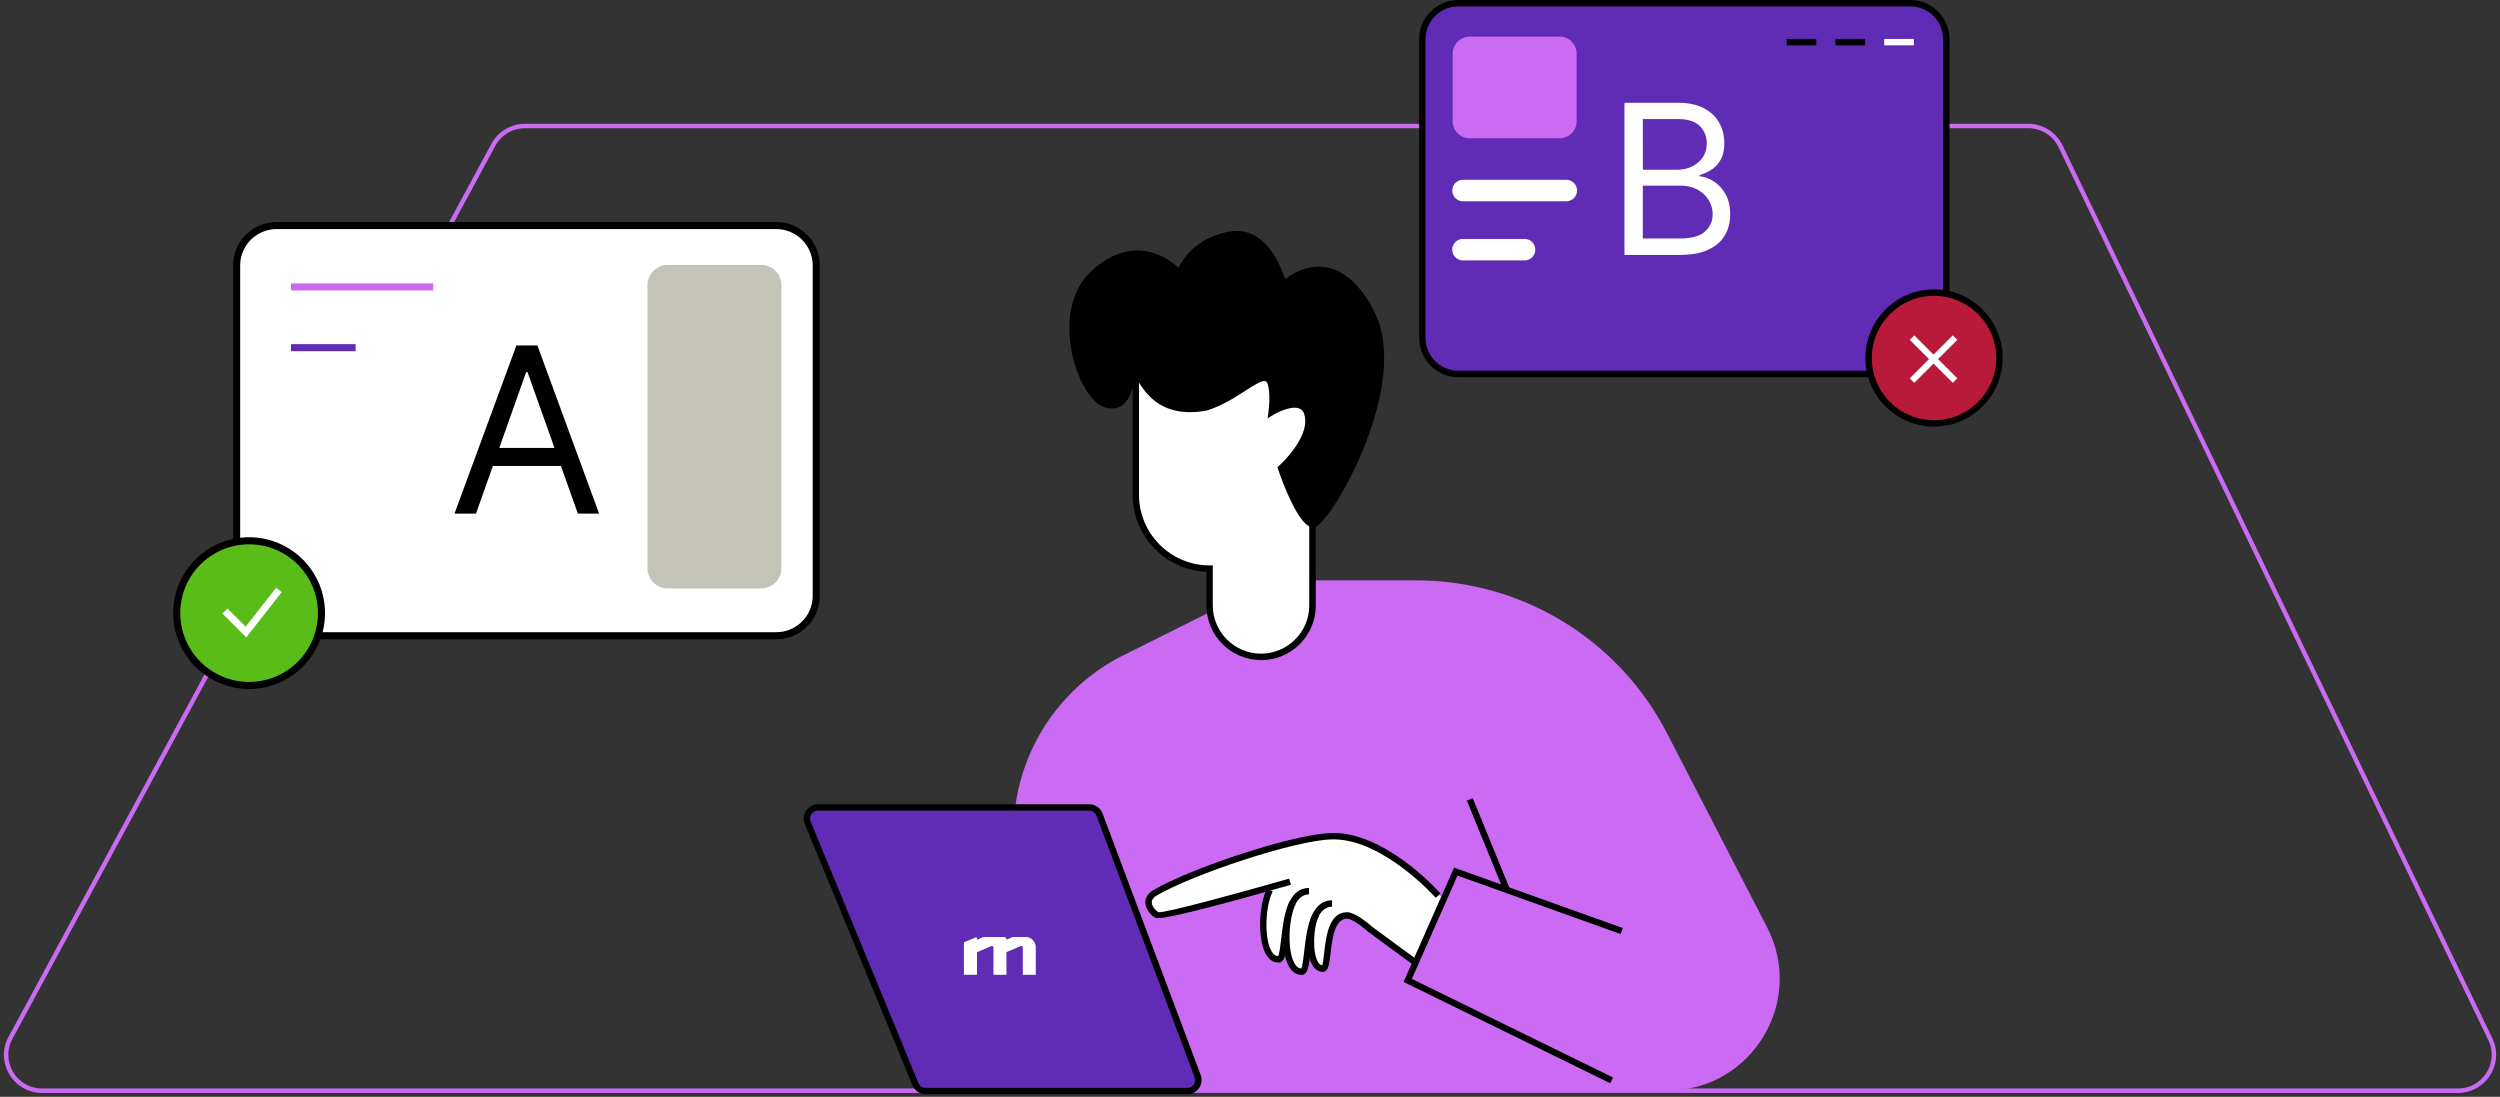
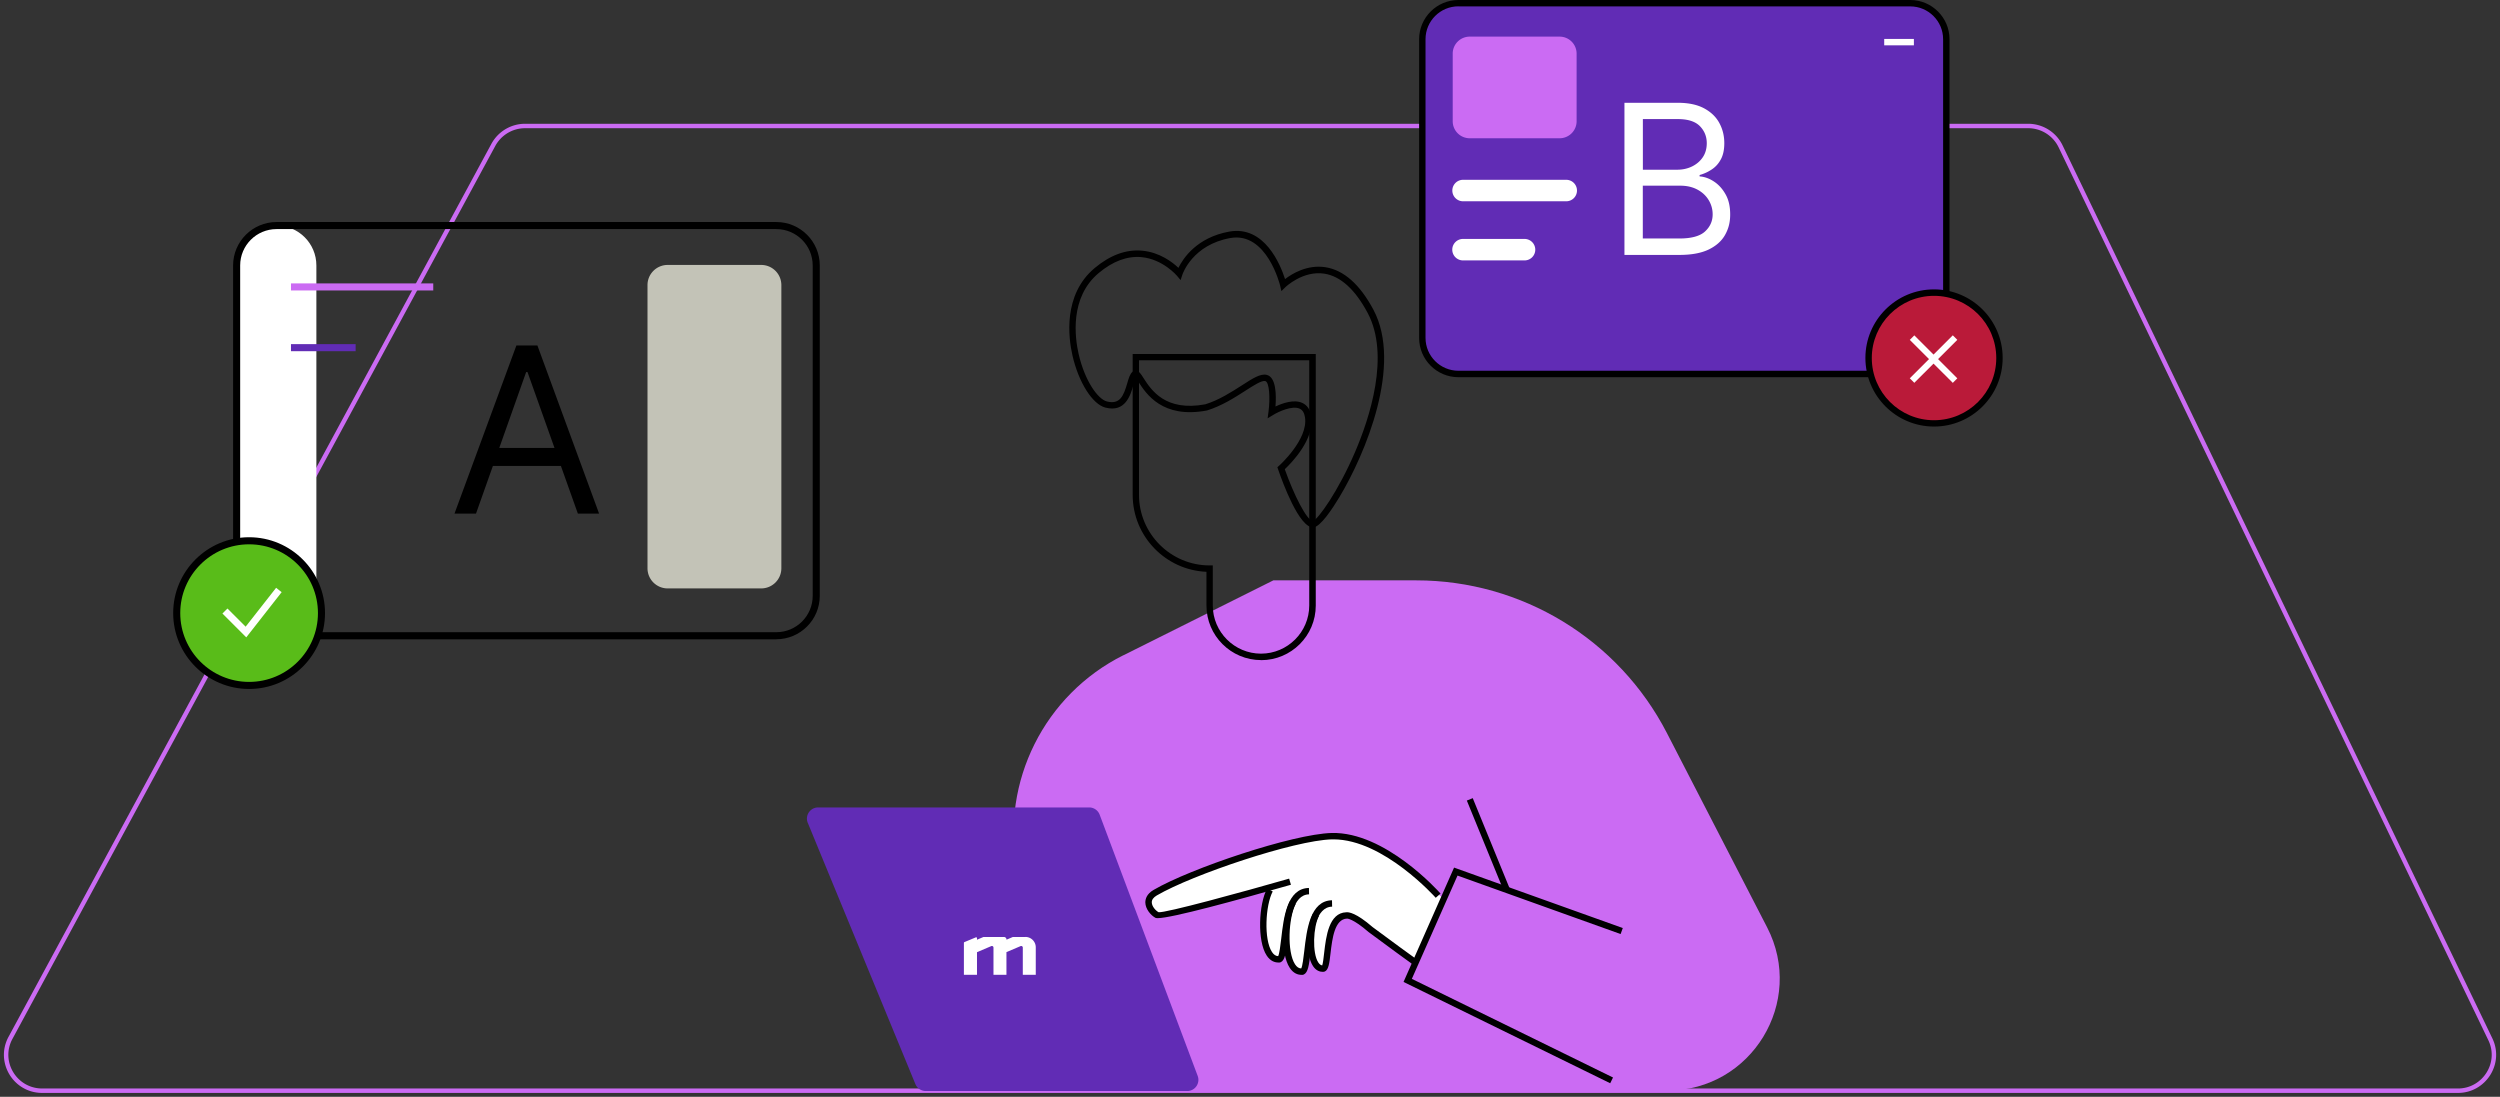
<svg xmlns="http://www.w3.org/2000/svg" width="563" height="247" fill="none">
  <rect width="100%" height="100%" fill="#333333" stroke="none" />
  <g clip-path="url(#a)">
    <path stroke="#CB6BF3" stroke-linecap="round" stroke-linejoin="round" d="M2.37 233.712 111.101 32.629a8.13 8.13 0 0 1 7.135-4.256h338.51a8.11 8.11 0 0 1 7.301 4.585l96.776 201.083c2.59 5.354-1.35 11.586-7.3 11.586H9.504c-6.143 0-10.055-6.534-7.135-11.915" />
  </g>
  <path fill="#612CB5" d="M430.185.705H328.417c-4.487 0-8.124 3.635-8.124 8.119v67.284c0 4.484 3.637 8.119 8.124 8.119h101.768c4.487 0 8.124-3.635 8.124-8.12V8.825c0-4.484-3.637-8.119-8.124-8.119" />
  <path fill="#000" d="M430.186 84.947H328.432c-4.883 0-8.844-3.973-8.844-8.839V8.838c0-4.88 3.976-8.838 8.844-8.838h101.754c4.883 0 8.844 3.973 8.844 8.839v67.269c0 4.88-3.976 8.839-8.844 8.839M328.432 1.425c-4.091 0-7.404 3.325-7.404 7.4v67.269c0 4.088 3.328 7.399 7.404 7.399h101.754c4.091 0 7.404-3.326 7.404-7.4V8.84c0-4.089-3.328-7.4-7.404-7.4H328.432z" />
  <path fill="#CB6BF3" d="M351.22 8.248h-20.238a3.83 3.83 0 0 0-3.832 3.83v15.23a3.83 3.83 0 0 0 3.832 3.829h20.238a3.83 3.83 0 0 0 3.832-3.83v-15.23a3.83 3.83 0 0 0-3.832-3.829" />
  <path fill="#fff" d="M352.632 40.492H329.57a2.42 2.42 0 1 0 0 4.837h23.062a2.42 2.42 0 1 0 0-4.837M343.226 53.809H329.57a2.42 2.42 0 1 0 0 4.836h13.656a2.42 2.42 0 1 0 0-4.836M365.826 57.379V23.147h11.999c2.377 0 4.336.403 5.892 1.223 1.541.82 2.708 1.915 3.457 3.297.763 1.382 1.138 2.907 1.138 4.577 0 1.469-.26 2.692-.778 3.642-.519.965-1.196 1.713-2.046 2.275a9.4 9.4 0 0 1-2.737 1.252v.317c1.052.058 2.118.432 3.169 1.108s1.945 1.627 2.651 2.88c.72 1.237 1.066 2.763 1.066 4.577s-.389 3.253-1.167 4.635c-.778 1.368-2.017 2.462-3.688 3.268-1.685.806-3.874 1.21-6.582 1.21h-12.374zm4.149-19.16h7.72c1.239 0 2.363-.245 3.386-.75 1.008-.503 1.815-1.194 2.405-2.087.591-.892.879-1.943.879-3.138q0-2.245-1.556-3.843c-1.037-1.051-2.694-1.584-4.969-1.584h-7.865zm0 15.489h8.225c2.708 0 4.638-.533 5.776-1.584 1.138-1.05 1.714-2.332 1.714-3.843a6.1 6.1 0 0 0-.893-3.21c-.591-.98-1.426-1.771-2.521-2.361s-2.377-.893-3.86-.893h-8.456v11.905zM431.008 8.768h-6.684v1.44h6.684z" />
-   <path fill="#000" d="M420.016 8.768h-6.684v1.44h6.684zM409.039 8.768h-6.684v1.44h6.684z" />
  <path fill="#BA1A39" d="M435.544 95.342c8.139 0 14.736-6.594 14.736-14.727s-6.597-14.726-14.736-14.726-14.735 6.593-14.735 14.726 6.597 14.727 14.735 14.727" />
  <path fill="#000" d="M435.544 96.06c-8.528 0-15.456-6.924-15.456-15.446s6.928-15.446 15.456-15.446S451 72.092 451 80.614s-6.929 15.446-15.456 15.446m0-29.438c-7.721 0-14.016 6.276-14.016 14.007s6.281 14.006 14.016 14.006 14.015-6.276 14.015-14.007-6.28-14.006-14.015-14.006" />
  <path fill="#fff" d="m439.77 75.513-9.686 9.68 1.019 1.018 9.686-9.68z" />
-   <path fill="#fff" d="m431.103 75.523-1.019 1.018 9.686 9.68 1.019-1.018zM174.83 50.797H62.262c-4.963 0-8.987 4.02-8.987 8.98v74.425c0 4.96 4.024 8.98 8.987 8.98H174.83c4.963 0 8.986-4.02 8.986-8.98V59.778c0-4.96-4.023-8.981-8.986-8.981" />
+   <path fill="#fff" d="m431.103 75.523-1.019 1.018 9.686 9.68 1.019-1.018zM174.83 50.797H62.262c-4.963 0-8.987 4.02-8.987 8.98v74.425c0 4.96 4.024 8.98 8.987 8.98c4.963 0 8.986-4.02 8.986-8.98V59.778c0-4.96-4.023-8.981-8.986-8.981" />
  <path fill="#000" d="M174.829 143.978H62.277c-5.401 0-9.783-4.395-9.783-9.777V59.777c0-5.398 4.398-9.777 9.783-9.777H174.83c5.402 0 9.783 4.395 9.783 9.777v74.408c0 5.398-4.397 9.777-9.783 9.777zM62.277 51.592c-4.525 0-8.19 3.678-8.19 8.185v74.408c0 4.522 3.681 8.185 8.19 8.185H174.83c4.525 0 8.19-3.679 8.19-8.185V59.777c0-4.522-3.68-8.185-8.19-8.185z" />
  <path fill="#C3C3B7" d="M171.421 59.664h-21.064a4.54 4.54 0 0 0-4.541 4.538v63.772a4.54 4.54 0 0 0 4.541 4.538h21.064a4.54 4.54 0 0 0 4.541-4.538V64.202a4.54 4.54 0 0 0-4.541-4.538" />
  <path fill="#000" d="M107.177 115.666h-4.827l13.941-37.865h4.732l13.894 37.865h-4.78l-11.344-31.878h-.303l-11.297 31.878zm1.785-14.793h19.375v4.061h-19.375z" />
  <path fill="#CB6BF3" d="M97.569 63.822H65.527v1.593H97.57z" />
  <path fill="#612CB5" d="M80.09 77.498H65.527v1.592H80.09z" />
  <path fill="#59BC19" d="M56.097 154.362c9.002 0 16.3-7.293 16.3-16.29s-7.298-16.289-16.3-16.289-16.3 7.293-16.3 16.289 7.297 16.29 16.3 16.29" />
  <path fill="#000" d="M56.096 155.157c-9.432 0-17.096-7.659-17.096-17.085s7.664-17.086 17.096-17.086 17.097 7.659 17.097 17.086-7.664 17.085-17.097 17.085m0-32.578c-8.54 0-15.503 6.942-15.503 15.493s6.947 15.493 15.503 15.493S71.6 146.622 71.6 138.072s-6.946-15.493-15.503-15.493" />
  <path fill="#fff" d="m55.46 143.533-5.37-5.366 1.131-1.13 4.095 4.092 6.867-8.758 1.243.987z" />
  <path fill="#CB6BF3" d="m252.978 147.576 33.779-16.879h32.183c23.78 0 45.561 13.27 56.452 34.391l22.572 43.764c8.646 16.764-3.539 36.734-22.414 36.734H238.088l-9.107-50.047c-3.553-19.539 6.229-39.092 23.997-47.977z" />
  <path fill="#fff" d="M325.04 202.383c-7.639-6.916-15.321-12.738-23.162-13.817-14.3.187-41.534 10.553-43.317 13.831.187 1.237.546 3.724 2.589 4.069 4.129-.402 14.113-4.026 24.169-6.01l-.805 7.951c.057 6.283 2.733 9.719 4.661 6.024 2.014 4.745 4.819 6.743 5.87.489 1.884 4.342 3.395 4.557 3.783.561.345-5.234 1.424-9.187 4.733-9.36 6.805 3.637 10.862 7.706 15.149 10.582z" />
  <path fill="#000" d="M260.704 206.766c-.244 0-.403-.028-.503-.072-1.079-.589-2.244-1.998-2.273-3.45 0-.791.302-1.927 1.856-2.832 8.329-4.86 31.29-12.581 40.109-12.825 12.013-.302 24.011 13.069 24.514 13.644l-1.079.949c-.115-.129-11.753-13.155-23.018-13.155h-.374c-8.459.215-31.391 7.936-39.419 12.623-.762.446-1.151.978-1.136 1.567.014.92.892 1.869 1.525 2.214 1.453.23 18.846-4.529 29.406-7.562l.402 1.38c-12.242 3.508-26.902 7.519-29.981 7.519zM362.618 243.947l-46.54-22.816 11.38-25.75 37.994 13.615-.489 1.352-36.728-13.17-10.287 23.262 45.303 22.213z" />
  <path fill="#000" d="m331.662 179.743-1.332.544 8.27 20.231 1.331-.544zM287.895 216.759c-.791 0-1.798-.301-2.633-1.567-2.187-3.292-1.798-11.573.087-15.11l1.266.676c-1.655 3.119-2.029 10.84-.159 13.644.403.603.849.905 1.381.92.288-.475.518-2.444.691-3.911.547-4.788 1.309-11.344 6.244-11.444l.028 1.438c-3.683.071-4.359 5.909-4.848 10.179-.359 3.105-.575 4.629-1.525 5.104l-.259.071z" />
  <path fill="#000" d="M293.088 219.533c-.791 0-1.798-.302-2.632-1.567-2.187-3.293-1.799-11.574.086-15.111l1.266.676c-1.655 3.12-2.014 10.84-.158 13.644.402.604.848.906 1.381.92.287-.474.518-2.444.69-3.91.547-4.788 1.309-11.344 6.244-11.445l.029 1.438c-3.683.072-4.359 5.909-4.848 10.179-.36 3.106-.576 4.63-1.525 5.104l-.259.072z" />
-   <path fill="#fff" d="M255.784 80.418v31.012c0 9.172 7.438 16.62 16.616 16.62v8.295c0 6.398 5.194 11.574 11.581 11.574 6.388 0 11.581-5.19 11.581-11.574V80.418H255.77z" />
  <path fill="#000" d="M283.995 148.654c-6.791 0-12.301-5.521-12.301-12.293v-7.591c-9.236-.388-16.616-8.022-16.616-17.325v-31.73h41.232v56.661c0 6.786-5.525 12.292-12.301 12.292zm-27.493-67.516v30.293c0 8.756 7.136 15.901 15.897 15.901h.72v9.015c0 5.981 4.877 10.855 10.861 10.855s10.862-4.874 10.862-10.855V81.138h-38.354zM297.879 218.859c-.647 0-1.496-.259-2.186-1.294-1.77-2.66-1.468-9.087.057-11.948l1.266.676c-1.266 2.401-1.553 8.324-.129 10.467.316.474.633.618.877.647.159-.403.331-1.826.446-2.905.418-3.551 1.036-8.928 4.964-9.057.546-.072 2.23.115 5.941 3.335 3.367 2.531 9.941 7.289 10.013 7.333l-.849 1.164s-6.646-4.802-10.07-7.375c-3.539-3.077-4.848-3.034-4.834-3.034-2.834.072-3.352 4.543-3.74 7.807-.259 2.286-.432 3.68-1.266 4.097l-.259.072h-.231z" />
  <path fill="#612CB5" d="M208.481 245.7h58.884c1.755 0 2.964-1.754 2.359-3.393l-22.083-58.846a2.52 2.52 0 0 0-2.359-1.625H184.24c-1.784 0-3.007 1.811-2.33 3.465l24.241 58.846a2.53 2.53 0 0 0 2.33 1.553" />
-   <path fill="#000" d="M267.365 246.419h-58.884a3.245 3.245 0 0 1-2.992-1.999l-24.241-58.846a3.18 3.18 0 0 1 .302-3.019 3.26 3.26 0 0 1 2.69-1.438h61.042c1.338 0 2.561.848 3.021 2.099l22.083 58.846a3.23 3.23 0 0 1-.374 2.976 3.22 3.22 0 0 1-2.661 1.395zm-83.125-63.864a1.79 1.79 0 0 0-1.496.791 1.76 1.76 0 0 0-.173 1.682l24.242 58.846a1.78 1.78 0 0 0 1.654 1.107h58.884c.604 0 1.136-.288 1.467-.776a1.75 1.75 0 0 0 .202-1.654l-22.084-58.846a1.81 1.81 0 0 0-1.683-1.164h-61.041zM295.707 118.057c-2.877 0-7.208-12.608-7.208-12.608s6.978-6.14 6.086-11.617-8.229-1.021-8.229-1.021.949-7.189-1.281-7.706-7.135 4.672-13.494 6.628c-13.106 2.458-14.645-8.584-16.055-7.49-1.41 1.092-.95 8.237-6.431 6.843s-12.79-21.264-2.144-30.178 18.631.69 18.631.69 2.316-7.117 11.351-8.742c9.034-1.624 12.041 11.258 12.041 11.258s10.833-10.596 19.652 5.995-10.042 47.92-12.919 47.92z" />
  <path fill="#000" d="M295.708 118.777c-3.151 0-6.834-10.021-7.884-13.098l-.158-.46.359-.316s6.661-5.938 5.856-10.956c-.159-.992-.547-1.61-1.194-1.912-1.698-.79-4.877.733-5.942 1.395l-1.28.776.201-1.48c.403-3.092.201-6.7-.734-6.916-.791-.187-2.604.977-4.503 2.2-2.345 1.509-5.28 3.392-8.617 4.427-10.056 1.898-13.696-3.752-15.451-6.47-.187-.287-.403-.632-.576-.862-.187.388-.388 1.064-.532 1.582-.676 2.343-1.827 6.254-6.316 5.103-2.92-.747-6.042-5.693-7.423-11.76-.892-3.91-2.187-13.644 5.006-19.668 3.496-2.919 7.064-4.241 10.69-3.91 3.97.359 6.862 2.616 8.171 3.867 1.05-2.143 4.143-6.844 11.452-8.166 7.955-1.424 11.538 7.504 12.559 10.696 1.554-1.193 4.963-3.307 9.092-2.674 4.129.647 7.769 3.868 10.819 9.59 6.56 12.335-1.741 32.334-7.683 42.211-1.524 2.531-4.301 6.772-5.869 6.772zm-6.374-13.112c2 5.679 4.949 11.588 6.345 11.674 1.151-.388 5.697-6.686 9.509-15.614 3.237-7.562 7.898-21.68 2.806-31.256-2.82-5.29-6.1-8.267-9.754-8.842-4.805-.748-8.718 2.99-8.762 3.034l-.906.891-.288-1.236c-.029-.115-2.992-12.178-11.221-10.711-8.474 1.524-10.704 7.979-10.79 8.252l-.403 1.222-.834-.992s-3.18-3.752-7.999-4.184c-3.194-.287-6.431.92-9.61 3.58-6.589 5.507-5.352 14.593-4.518 18.245 1.382 6.024 4.316 10.165 6.374 10.682 2.92.734 3.74-1.236 4.575-4.112.345-1.193.618-2.127 1.222-2.602q.367-.28.82-.215c.633.115 1.022.704 1.655 1.71 1.697 2.631 4.877 7.548 13.897 5.852 3.064-.949 5.899-2.775 8.186-4.241 2.446-1.582 4.201-2.718 5.611-2.387 2.172.503 2.186 4.644 1.985 7.131 1.539-.733 4.158-1.682 6.057-.805 1.093.503 1.769 1.51 2.014 2.976.834 5.118-4.489 10.553-5.956 11.933z" />
  <path fill="#fff" d="M230.939 211.01h-2.849l-1.424.604v-.028a.577.577 0 0 0-.575-.576h-4.618l-1.453.619v-.36c0-.144-.144-.23-.274-.172l-2.561 1.064a.19.19 0 0 0-.115.172v7.189h2.95v-5.09l3.208-1.366a.36.36 0 0 1 .503.331v6.125h2.921v-5.104l3.179-1.352a.36.36 0 0 1 .504.331v6.125h2.92v-6.182a2.345 2.345 0 0 0-2.345-2.344z" />
  <defs>
    <clipPath id="a">
      <path fill="#fff" d="M0 27h563v220H0z" />
    </clipPath>
  </defs>
</svg>